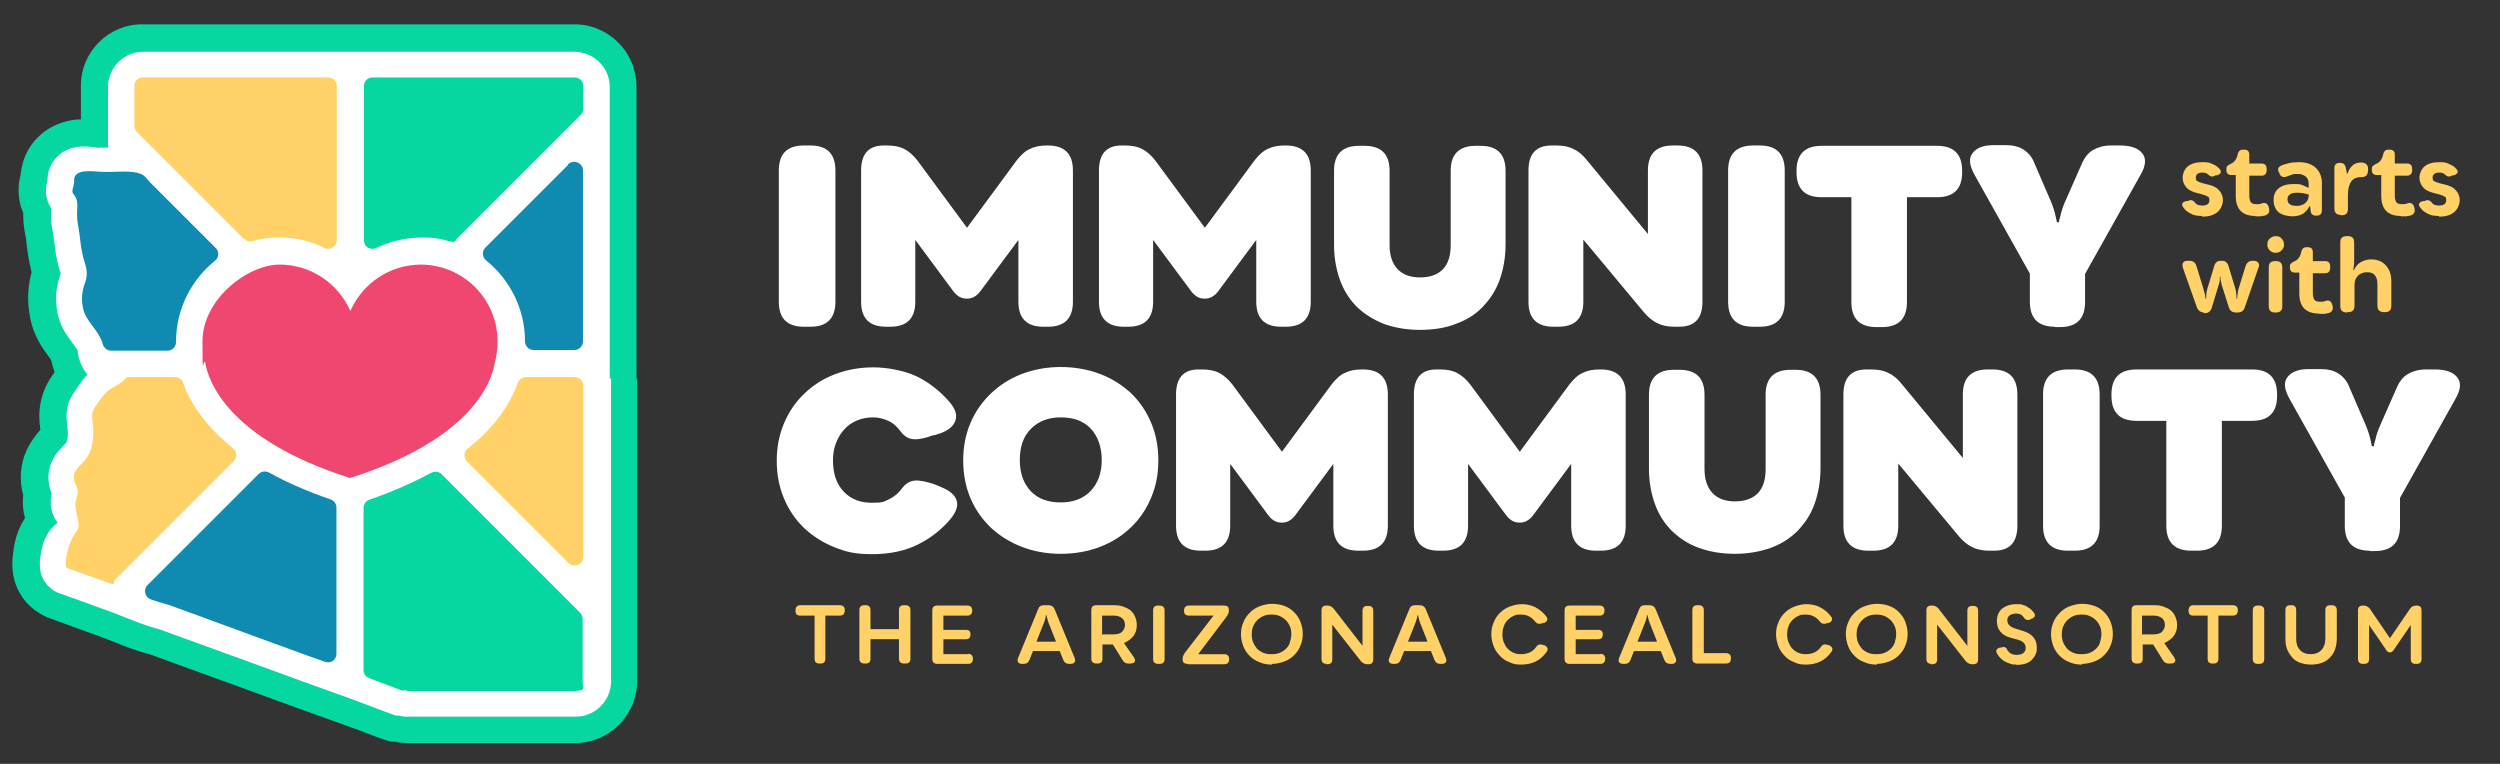
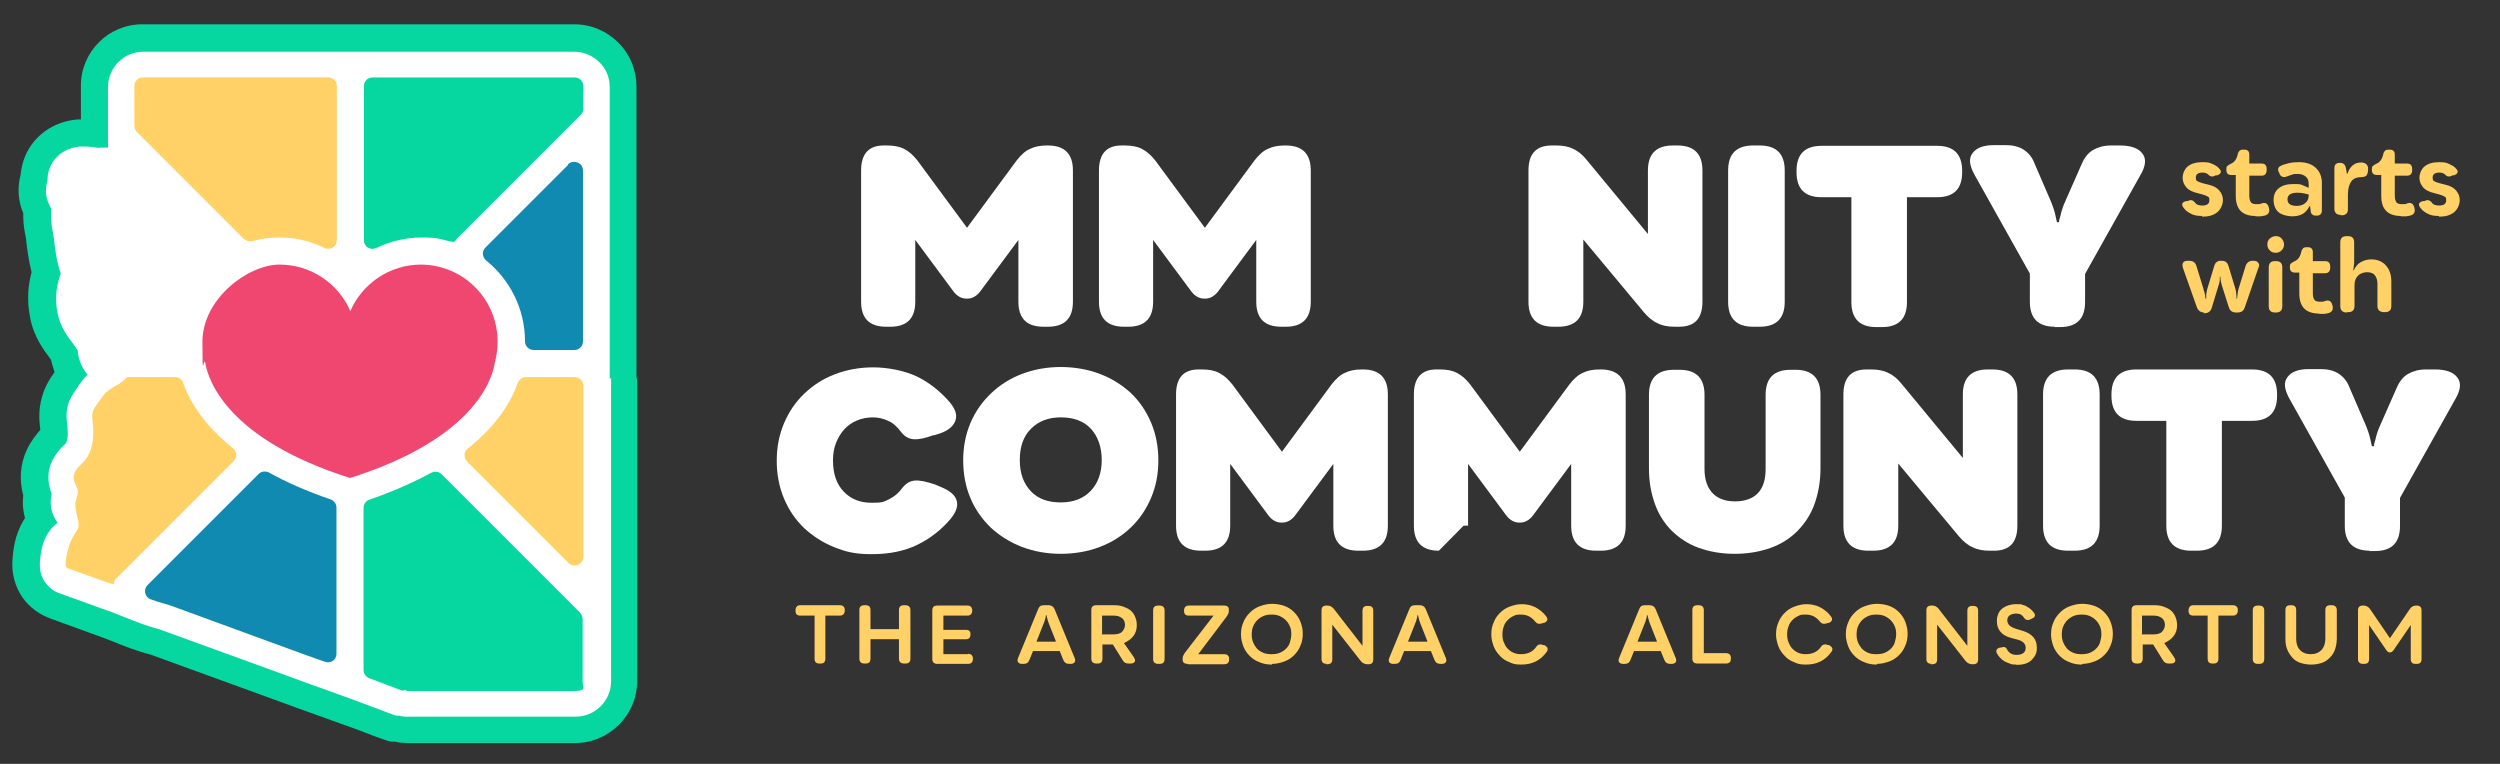
<svg xmlns="http://www.w3.org/2000/svg" id="Layer_1" version="1.1" viewBox="0 0 720 220">
  <rect x="0" y="0" width="720" height="220" fill="#333333" stroke="none" />
  <defs>
    <style> .st0 { fill: #ffd166; } .st1 { fill: #118ab2; } .st2 { fill: #06d6a0; } .st3 { fill: #fff; } .st4 { fill: #ef476f; } </style>
  </defs>
  <g>
-     <path class="st3" d="M231.5,94.1c-4.8,0-7.2-2.4-7.2-7.2v-37.8c0-4.8,2.4-7.2,7.2-7.2h1.9c4.8,0,7.2,2.4,7.2,7.2v37.8c0,4.8-2.4,7.2-7.2,7.2h-1.9Z" />
    <path class="st3" d="M255.2,94.1c-4.8,0-7.2-2.4-7.2-7.2v-37.8c0-4.8,2.2-7.2,6.5-7.2h1c1.9,0,3.6.3,4.9,1,1.4.7,2.6,1.8,3.8,3.3l14.3,19.4,14.3-19.4c1.2-1.5,2.4-2.7,3.8-3.3,1.4-.7,3-1,4.9-1h.3c4.8,0,7.2,2.4,7.2,7.2v37.8c0,4.8-2.4,7.2-7.2,7.2h-1.3c-4.8,0-7.2-2.4-7.2-7.2v-17.8l-10.9,14.7c-1.1,1.5-2.4,2.2-3.8,2.2h-.3c-1.4,0-2.7-.7-3.8-2.2l-10.9-14.7v17.8c0,4.8-2.4,7.2-7.2,7.2h-1.3Z" />
    <path class="st3" d="M323.7,94.1c-4.8,0-7.2-2.4-7.2-7.2v-37.8c0-4.8,2.2-7.2,6.5-7.2h1c1.9,0,3.6.3,4.9,1,1.4.7,2.6,1.8,3.8,3.3l14.3,19.4,14.3-19.4c1.2-1.5,2.4-2.7,3.8-3.3,1.4-.7,3-1,4.9-1h.3c4.8,0,7.2,2.4,7.2,7.2v37.8c0,4.8-2.4,7.2-7.2,7.2h-1.3c-4.8,0-7.2-2.4-7.2-7.2v-17.8l-10.9,14.7c-1.1,1.5-2.4,2.2-3.8,2.2h-.3c-1.4,0-2.7-.7-3.8-2.2l-10.9-14.7v17.8c0,4.8-2.4,7.2-7.2,7.2h-1.3Z" />
-     <path class="st3" d="M408.9,95c-3.8,0-7.2-.6-10.3-1.7-3-1.2-5.6-2.8-7.8-4.9-2.1-2.1-3.8-4.7-4.9-7.8s-1.7-6.4-1.7-10.2v-21.2c0-4.8,2.4-7.2,7.2-7.2h1.6c4.8,0,7.2,2.4,7.2,7.2v21.4c0,3,.8,5.3,2.3,6.9,1.5,1.6,3.7,2.4,6.5,2.4s5.1-.8,6.6-2.4c1.5-1.6,2.2-3.9,2.2-6.9v-21.4c0-4.8,2.4-7.2,7.2-7.2h1.4c4.8,0,7.2,2.4,7.2,7.2v21.2c0,3.7-.6,7.1-1.7,10.2s-2.8,5.6-4.9,7.8-4.7,3.8-7.8,4.9c-3,1.2-6.5,1.7-10.3,1.7Z" />
    <path class="st3" d="M447.4,94.1c-4.8,0-7.2-2.4-7.2-7.2v-37.8c0-4.8,2.2-7.2,6.7-7.2h1.3c1.9,0,3.6.3,4.9,1,1.4.6,2.7,1.7,3.9,3.2l17.6,21.3v-18.3c0-4.8,2.4-7.2,7.2-7.2h1.3c4.8,0,7.2,2.4,7.2,7.2v37.8c0,4.8-2.2,7.2-6.7,7.2h-1.3c-1.9,0-3.6-.3-4.9-1-1.4-.6-2.7-1.7-3.9-3.1l-17.5-21v17.9c0,4.8-2.4,7.2-7.2,7.2h-1.3Z" />
    <path class="st3" d="M504.9,94.1c-4.8,0-7.2-2.4-7.2-7.2v-37.8c0-4.8,2.4-7.2,7.2-7.2h1.9c4.8,0,7.2,2.4,7.2,7.2v37.8c0,4.8-2.4,7.2-7.2,7.2h-1.9Z" />
    <path class="st3" d="M557.9,42c4.8,0,7.2,2.4,7.2,7.2v.4c0,4.8-2.4,7.2-7.2,7.2h-8.7v30.2c0,4.8-2.4,7.2-7.2,7.2h-1.6c-4.8,0-7.2-2.4-7.2-7.2v-30.2h-8.6c-4.8,0-7.2-2.4-7.2-7.2v-.4c0-4.8,2.4-7.2,7.2-7.2h33.3Z" />
    <path class="st3" d="M591.8,94.1c-4.8,0-7.2-2.4-7.2-7.2v-8.1l-15.9-28.4c-1.5-2.7-1.8-4.8-.6-6.3,1.1-1.5,3.1-2.3,6.1-2.3h3.5c2,0,3.7.4,5.1,1.3,1.4.9,2.5,2.2,3.2,4.1l4.7,10.9c.3.8.6,1.5.8,2.2.2.7.4,1.3.5,1.9.1.6.3,1.2.4,1.8h.6c0-.6.2-1.2.4-1.8.1-.6.3-1.3.5-1.9.2-.7.5-1.4.8-2.1l4.8-10.9c.8-1.9,1.9-3.3,3.3-4.1,1.4-.8,3.1-1.3,5.1-1.3h2.7c3.1,0,5.3.8,6.4,2.3,1.2,1.5,1,3.6-.6,6.3l-15.9,28.4v8.1c0,4.8-2.4,7.2-7.2,7.2h-1.6Z" />
  </g>
  <g>
    <path class="st0" d="M634.2,62.2c-1.4,0-2.5-.2-3.3-.7-.8-.4-1.5-.9-1.9-1.5-.9-1-.7-1.8.7-2.1h.4c.5-.3.9-.3,1.2-.2s.6.3.9.7c.2.3.5.5.8.6s.7.2,1.2.2c1.4,0,2.1-.5,2.1-1.5s-.2-.9-.5-1.1c-.3-.2-.8-.4-1.5-.6l-1.5-.4c-1.3-.3-2.4-.8-3.1-1.6-.7-.8-1.1-1.7-1.1-2.8s.5-2.5,1.5-3.3c1-.8,2.4-1.2,4.2-1.2s2.1.2,2.8.5c.8.3,1.4.7,1.8,1.1.5.5.8.9.7,1.3s-.5.7-1.1.9h-.4c-.5.3-.9.4-1.2.3-.3,0-.6-.2-.9-.5-.4-.4-.9-.6-1.7-.6-1.2,0-1.9.5-1.9,1.4s.2.9.5,1.1.9.4,1.6.6l1.6.4c1.3.3,2.3.8,3,1.6s1.1,1.7,1.1,2.8-.5,2.6-1.6,3.5-2.5,1.3-4.4,1.3Z" />
    <path class="st0" d="M649.6,62.2c-3.8,0-5.7-1.9-5.7-5.8v-6h-1.3c-.9,0-1.4-.5-1.4-1.4v-.3c0-.4,0-.7.3-.9.2-.2.5-.4.9-.6,1.1-.4,1.8-1.4,2.1-2.9.1-.4.3-.7.5-.9s.5-.3,1-.3h.4c.9,0,1.4.5,1.4,1.4v2.6h3.5c1,0,1.5.5,1.5,1.6v.3c0,1-.5,1.6-1.5,1.6h-3.5v5.8c0,.9.2,1.5.5,1.9.3.4.9.5,1.7.5s.9,0,1.3-.2c1.1-.4,1.8,0,2.1,1.1h0c.4,1.3,0,2.1-1.2,2.4-.3,0-.7.2-1.2.2-.4,0-.9,0-1.5,0Z" />
    <path class="st0" d="M662,46.7c2.1,0,3.7.5,4.9,1.6,1.2,1.1,1.8,2.6,1.8,4.4v7.9c0,1-.5,1.5-1.5,1.5h-.1c-.4,0-.8,0-1.1-.3-.3-.2-.5-.5-.5-.9l-.2-1.5h-.2c-.4.9-1.1,1.7-1.9,2.2-.9.5-1.9.7-3.1.7s-3-.4-3.9-1.2c-.9-.8-1.4-2-1.4-3.5s.5-2.6,1.5-3.4c1-.8,2.4-1.2,4.3-1.2s2,.1,2.7.4c.7.3,1.2.5,1.6.7v-1c0-1-.2-1.7-.8-2.2-.6-.5-1.3-.8-2.3-.8s-1.2,0-1.7.2-1,.3-1.4.5c-1,.4-1.7.2-2.2-.7v-.2c-.7-1-.5-1.8.5-2.2.6-.3,1.4-.5,2.2-.7s1.8-.3,2.9-.3ZM661.5,59.3c1,0,1.8-.3,2.4-.8s1-1.2,1-2.1v-.4c-.3,0-.7-.2-1.3-.3s-1.2-.2-1.9-.2c-1.9,0-2.9.6-2.9,1.9s.9,1.9,2.7,1.9Z" />
    <path class="st0" d="M674.2,61.9c-1.2,0-1.9-.6-1.9-1.8v-11.6c0-1.1.5-1.6,1.6-1.6h0c1,0,1.5.5,1.7,1.4l.3,1.7h.2c.3-1,.8-1.8,1.5-2.4.7-.6,1.5-.8,2.5-.8s2,.6,1.9,1.9v.4c0,.7-.3,1.2-.5,1.5-.3.2-.7.4-1.3.4-1.4,0-2.4.4-3,1.2-.6.8-1,2.1-1,3.8v4.2c0,1.2-.6,1.8-1.8,1.8h-.3Z" />
    <path class="st0" d="M691.5,62.2c-3.8,0-5.7-1.9-5.7-5.8v-6h-1.3c-.9,0-1.4-.5-1.4-1.4v-.3c0-.4,0-.7.3-.9.2-.2.5-.4.9-.6,1.1-.4,1.8-1.4,2.1-2.9.1-.4.3-.7.5-.9s.5-.3,1-.3h.4c.9,0,1.4.5,1.4,1.4v2.6h3.5c1,0,1.5.5,1.5,1.6v.3c0,1-.5,1.6-1.5,1.6h-3.5v5.8c0,.9.2,1.5.5,1.9.3.4.9.5,1.7.5s.9,0,1.3-.2c1.1-.4,1.8,0,2.1,1.1h0c.4,1.3,0,2.1-1.2,2.4-.3,0-.7.2-1.2.2-.4,0-.9,0-1.5,0Z" />
    <path class="st0" d="M702.4,62.2c-1.4,0-2.5-.2-3.3-.7-.8-.4-1.5-.9-1.9-1.5-.9-1-.7-1.8.7-2.1h.4c.5-.3.9-.3,1.2-.2s.6.3.9.7c.2.3.5.5.8.6s.7.2,1.2.2c1.4,0,2.1-.5,2.1-1.5s-.2-.9-.5-1.1c-.3-.2-.8-.4-1.5-.6l-1.5-.4c-1.3-.3-2.4-.8-3.1-1.6-.7-.8-1.1-1.7-1.1-2.8s.5-2.5,1.5-3.3c1-.8,2.4-1.2,4.2-1.2s2.1.2,2.8.5,1.4.7,1.8,1.1c.5.5.8.9.7,1.3s-.5.7-1.1.9h-.4c-.5.3-.9.4-1.2.3-.3,0-.6-.2-.9-.5-.4-.4-.9-.6-1.7-.6-1.2,0-1.9.5-1.9,1.4s.2.9.5,1.1.9.4,1.6.6l1.6.4c1.3.3,2.3.8,3,1.6s1.1,1.7,1.1,2.8-.5,2.6-1.6,3.5-2.5,1.3-4.4,1.3Z" />
    <path class="st0" d="M634.8,90c-1,0-1.7-.5-2.1-1.5l-4-11.3c-.2-.6-.2-1.1,0-1.5.2-.4.7-.6,1.3-.6h.5c1.1,0,1.8.5,2.1,1.6l2,6.5c0,.3.2.7.3,1,0,.3.1.6.2.9,0,.3,0,.6.1.9h.2c0-.3,0-.6,0-.9,0-.3,0-.6.1-.9,0-.3.1-.6.2-1l2-6.6c.3-1,.9-1.5,1.9-1.5h.3c1,0,1.6.5,1.9,1.5l2,6.6c0,.3.2.6.2,1,0,.3,0,.6.1.9,0,.3,0,.6,0,.9h.2c0-.3,0-.6.1-.9,0-.3,0-.6.1-.9,0-.3.1-.6.2-1l2-6.5c.3-1,1-1.6,2-1.6h.3c.7,0,1.1.2,1.4.6.3.4.3.9,0,1.5l-3.9,11.3c-.3,1-1,1.5-2.1,1.5h-.4c-1.1,0-1.8-.5-2.1-1.5l-2.1-6.6c0-.3-.1-.6-.2-.8,0-.3,0-.5-.1-.7,0-.3,0-.5,0-.7h-.2c0,.2,0,.5,0,.7,0,.2,0,.5-.1.8,0,.3-.1.5-.2.8l-2,6.6c-.3,1-1,1.6-2,1.6h-.4Z" />
    <path class="st0" d="M655.4,72.8c-.7,0-1.3-.2-1.7-.7-.5-.4-.7-1-.7-1.7s.2-1.3.7-1.7c.5-.4,1-.7,1.7-.7s1.3.2,1.7.7c.4.4.7,1,.7,1.7s-.2,1.2-.7,1.7-1,.7-1.7.7ZM655.2,90c-1.2,0-1.8-.6-1.8-1.8v-11.2c0-1.2.6-1.8,1.8-1.8h.3c1.2,0,1.8.6,1.8,1.8v11.2c0,1.2-.6,1.8-1.8,1.8h-.3Z" />
    <path class="st0" d="M667.9,90.3c-3.8,0-5.7-1.9-5.7-5.8v-6h-1.3c-.9,0-1.4-.5-1.4-1.4v-.3c0-.4,0-.7.3-.9.2-.2.5-.4.9-.6,1.1-.4,1.8-1.4,2.1-2.9.1-.4.3-.7.5-.9s.5-.3,1-.3h.4c.9,0,1.4.5,1.4,1.4v2.6h3.5c1,0,1.5.5,1.5,1.6v.3c0,1-.5,1.6-1.5,1.6h-3.5v5.8c0,.9.2,1.5.5,1.9.3.4.9.5,1.7.5s.9,0,1.3-.2c1.1-.4,1.8,0,2.1,1.1h0c.4,1.3,0,2.1-1.2,2.4-.3,0-.7.2-1.2.2-.4,0-.9,0-1.5,0Z" />
    <path class="st0" d="M675.9,90c-1.2,0-1.9-.6-1.9-1.8v-18.4c0-1.2.6-1.8,1.9-1.8h.3c1.2,0,1.8.6,1.8,1.8v3.6c0,.7,0,1.3,0,1.8s0,1-.1,1.4c0,.5-.1.9-.2,1.2h.2c.5-1,1.1-1.8,2-2.3.9-.5,1.9-.8,3-.8,1.8,0,3.2.6,4.2,1.7,1,1.1,1.6,2.6,1.6,4.5v7.2c0,1.2-.6,1.8-1.8,1.8h-.3c-1.2,0-1.9-.6-1.9-1.8v-6.4c0-1.1-.3-1.9-.8-2.5-.5-.6-1.3-.8-2.2-.8s-1.9.3-2.6,1c-.7.7-1,1.6-1,2.7v6c0,1.2-.6,1.8-1.8,1.8h-.3Z" />
  </g>
  <g>
    <path class="st3" d="M268.9,125.3c-2.4.9-4.3,1.3-5.7,1.2-1.5-.1-2.7-.8-3.7-2.1-1.1-1.5-2.3-2.6-3.7-3.2-1.3-.6-2.8-1-4.4-1s-3.2.3-4.6.9c-1.4.6-2.6,1.4-3.6,2.5-1,1.1-1.8,2.4-2.4,3.9-.6,1.5-.9,3.2-.9,5.1,0,3.8,1,6.8,3.1,9,2.1,2.2,4.8,3.2,8.1,3.2s3.4-.3,4.9-1c1.5-.7,2.8-1.8,3.9-3.3,1-1.3,2.2-2,3.6-2.1,1.4-.1,3.3.3,5.7,1.1l1.9.8c2.4,1,3.9,2.2,4.4,3.8.5,1.6-.1,3.3-1.7,5.3-2.7,3.2-5.9,5.7-9.6,7.5-3.7,1.8-8.1,2.7-13.1,2.7s-7.5-.7-10.8-2-6.2-3.2-8.7-5.5c-2.5-2.4-4.4-5.2-5.8-8.5-1.4-3.3-2.1-7-2.1-10.9s.7-7.5,2.1-10.8,3.3-6.1,5.8-8.5c2.5-2.4,5.4-4.3,8.8-5.6,3.4-1.3,7.1-2,11.1-2s8.9.9,12.5,2.6c3.5,1.7,6.7,4.2,9.4,7.3,1.7,2,2.3,3.7,1.8,5.3-.5,1.6-1.9,2.9-4.4,3.8l-1.9.6Z" />
    <path class="st3" d="M305.5,159.5c-4,0-7.8-.7-11.2-2-3.4-1.3-6.4-3.2-8.9-5.5-2.5-2.4-4.5-5.2-5.9-8.5-1.4-3.3-2.1-7-2.1-10.9s.7-7.5,2.1-10.8c1.4-3.3,3.4-6.1,5.9-8.5,2.5-2.4,5.5-4.3,8.9-5.6,3.4-1.3,7.2-2,11.2-2s7.9.7,11.3,2c3.4,1.3,6.4,3.2,8.9,5.5,2.5,2.4,4.4,5.2,5.8,8.5,1.4,3.3,2.1,6.9,2.1,10.9s-.7,7.5-2.1,10.8-3.3,6.1-5.8,8.5c-2.5,2.4-5.5,4.3-8.9,5.6-3.4,1.3-7.2,2-11.3,2ZM305.5,144.7c3.6,0,6.5-1.1,8.6-3.3,2.1-2.2,3.2-5.2,3.2-8.9s-1.1-6.9-3.2-9.1c-2.1-2.2-5-3.2-8.6-3.2s-6.4,1.1-8.6,3.3c-2.2,2.2-3.2,5.2-3.2,9s1.1,6.8,3.2,9c2.1,2.2,5,3.2,8.6,3.2Z" />
    <path class="st3" d="M345.9,158.6c-4.8,0-7.2-2.4-7.2-7.2v-37.8c0-4.8,2.2-7.2,6.5-7.2h1c1.9,0,3.6.3,4.9,1,1.4.7,2.6,1.8,3.8,3.3l14.3,19.4,14.3-19.4c1.2-1.5,2.4-2.7,3.8-3.3,1.4-.7,3-1,4.9-1h.3c4.8,0,7.2,2.4,7.2,7.2v37.8c0,4.8-2.4,7.2-7.2,7.2h-1.3c-4.8,0-7.2-2.4-7.2-7.2v-17.8l-10.9,14.7c-1.1,1.5-2.4,2.2-3.8,2.2h-.3c-1.4,0-2.7-.7-3.8-2.2l-10.9-14.7v17.8c0,4.8-2.4,7.2-7.2,7.2h-1.3Z" />
-     <path class="st3" d="M414.4,158.6c-4.8,0-7.2-2.4-7.2-7.2v-37.8c0-4.8,2.2-7.2,6.5-7.2h1c1.9,0,3.6.3,4.9,1,1.4.7,2.6,1.8,3.8,3.3l14.3,19.4,14.3-19.4c1.2-1.5,2.4-2.7,3.8-3.3,1.4-.7,3-1,4.9-1h.3c4.8,0,7.2,2.4,7.2,7.2v37.8c0,4.8-2.4,7.2-7.2,7.2h-1.3c-4.8,0-7.2-2.4-7.2-7.2v-17.8l-10.9,14.7c-1.1,1.5-2.4,2.2-3.8,2.2h-.3c-1.4,0-2.7-.7-3.8-2.2l-10.9-14.7v17.8c0,4.8-2.4,7.2-7.2,7.2h-1.3Z" />
+     <path class="st3" d="M414.4,158.6c-4.8,0-7.2-2.4-7.2-7.2v-37.8c0-4.8,2.2-7.2,6.5-7.2h1c1.9,0,3.6.3,4.9,1,1.4.7,2.6,1.8,3.8,3.3l14.3,19.4,14.3-19.4c1.2-1.5,2.4-2.7,3.8-3.3,1.4-.7,3-1,4.9-1h.3c4.8,0,7.2,2.4,7.2,7.2v37.8c0,4.8-2.4,7.2-7.2,7.2h-1.3c-4.8,0-7.2-2.4-7.2-7.2v-17.8l-10.9,14.7c-1.1,1.5-2.4,2.2-3.8,2.2h-.3c-1.4,0-2.7-.7-3.8-2.2l-10.9-14.7v17.8h-1.3Z" />
    <path class="st3" d="M499.6,159.5c-3.8,0-7.2-.6-10.3-1.7s-5.6-2.8-7.8-4.9c-2.1-2.1-3.8-4.7-4.9-7.8s-1.7-6.4-1.7-10.2v-21.2c0-4.8,2.4-7.2,7.2-7.2h1.6c4.8,0,7.2,2.4,7.2,7.2v21.4c0,3,.8,5.3,2.3,6.9,1.5,1.6,3.7,2.4,6.5,2.4s5.1-.8,6.6-2.4c1.5-1.6,2.2-3.9,2.2-6.9v-21.4c0-4.8,2.4-7.2,7.2-7.2h1.4c4.8,0,7.2,2.4,7.2,7.2v21.2c0,3.7-.6,7.1-1.7,10.2s-2.8,5.6-4.9,7.8c-2.1,2.1-4.7,3.8-7.8,4.9s-6.5,1.7-10.3,1.7Z" />
    <path class="st3" d="M538.1,158.6c-4.8,0-7.2-2.4-7.2-7.2v-37.8c0-4.8,2.2-7.2,6.7-7.2h1.3c1.9,0,3.6.3,4.9,1,1.4.6,2.7,1.7,3.9,3.2l17.6,21.3v-18.3c0-4.8,2.4-7.2,7.2-7.2h1.3c4.8,0,7.2,2.4,7.2,7.2v37.8c0,4.8-2.2,7.2-6.7,7.2h-1.3c-1.9,0-3.6-.3-4.9-1-1.4-.6-2.7-1.7-3.9-3.1l-17.5-21v17.9c0,4.8-2.4,7.2-7.2,7.2h-1.3Z" />
    <path class="st3" d="M595.6,158.6c-4.8,0-7.2-2.4-7.2-7.2v-37.8c0-4.8,2.4-7.2,7.2-7.2h1.9c4.8,0,7.2,2.4,7.2,7.2v37.8c0,4.8-2.4,7.2-7.2,7.2h-1.9Z" />
    <path class="st3" d="M648.6,106.4c4.8,0,7.2,2.4,7.2,7.2v.4c0,4.8-2.4,7.2-7.2,7.2h-8.7v30.2c0,4.8-2.4,7.2-7.2,7.2h-1.6c-4.8,0-7.2-2.4-7.2-7.2v-30.2h-8.6c-4.8,0-7.2-2.4-7.2-7.2v-.4c0-4.8,2.4-7.2,7.2-7.2h33.3Z" />
    <path class="st3" d="M682.5,158.6c-4.8,0-7.2-2.4-7.2-7.2v-8.1l-15.9-28.4c-1.5-2.7-1.8-4.8-.6-6.3,1.1-1.5,3.1-2.3,6.1-2.3h3.5c2,0,3.7.4,5.1,1.3,1.4.9,2.5,2.2,3.2,4.1l4.7,10.9c.3.8.6,1.5.8,2.2.2.7.4,1.3.5,1.9.1.6.3,1.2.4,1.8h.6c0-.6.2-1.2.4-1.8.1-.6.3-1.3.5-1.9.2-.7.5-1.4.8-2.1l4.8-10.9c.8-1.9,1.9-3.3,3.3-4.1,1.4-.8,3.1-1.3,5.1-1.3h2.7c3.1,0,5.3.8,6.4,2.3,1.2,1.5,1,3.6-.6,6.3l-15.9,28.4v8.1c0,4.8-2.4,7.2-7.2,7.2h-1.6Z" />
  </g>
  <g>
    <path class="st0" d="M241.8,174.3c1,0,1.5.5,1.5,1.4h0c0,1.1-.5,1.6-1.5,1.6h-4.1v12.4c0,1-.5,1.4-1.4,1.4h-.3c-1,0-1.4-.5-1.4-1.4v-12.4h-4.1c-1,0-1.4-.5-1.4-1.4h0c0-1.1.5-1.6,1.4-1.6h11.4Z" />
    <path class="st0" d="M260.7,174.3c1,0,1.5.5,1.5,1.4v14c0,1-.5,1.4-1.5,1.4h-.3c-1,0-1.5-.5-1.5-1.4v-5.6h-8.2v5.6c0,1-.5,1.4-1.4,1.4h-.3c-1,0-1.5-.5-1.5-1.4v-14c0-1,.5-1.4,1.5-1.4h.3c1,0,1.4.5,1.4,1.4v5.5h8.2v-5.5c0-1,.5-1.4,1.5-1.4h.3Z" />
    <path class="st0" d="M278.8,188.3c.9,0,1.4.5,1.4,1.4h0c0,1-.5,1.5-1.4,1.5h-8.8c-1,0-1.5-.5-1.5-1.4v-14c0-1,.5-1.4,1.5-1.4h8.6c.9,0,1.4.5,1.4,1.4h0c0,1-.5,1.5-1.4,1.5h-6.9v4.1h6.5c.9,0,1.3.4,1.3,1.3h0c0,1-.5,1.4-1.3,1.4h-6.5v4.3h7Z" />
    <path class="st0" d="M309.5,189.5c.2.5.2.9,0,1.2-.2.3-.6.5-1.1.5h-.5c-.8,0-1.4-.4-1.7-1.2l-1-2.5h-7.7l-1,2.5c-.3.8-.8,1.2-1.7,1.2h-.5c-.5,0-.9-.2-1.1-.5-.2-.3-.2-.7,0-1.2l5.8-14.1c.3-.8.8-1.1,1.7-1.1h1.3c.8,0,1.4.4,1.7,1.1l5.8,14.1ZM304.1,184.7l-2.1-5.3c-.1-.3-.2-.6-.3-.9,0-.3-.1-.5-.2-.7,0-.2,0-.4-.1-.6h-.2c0,.2,0,.4-.1.7,0,.2-.1.4-.2.7,0,.3-.2.6-.3.9l-2.1,5.3h5.5Z" />
    <path class="st0" d="M326.6,189.4c.3.5.4.9.2,1.2-.2.3-.6.5-1.2.5h-.6c-.8,0-1.3-.3-1.7-1l-2.8-4.5h-3v4.1c0,1-.5,1.4-1.4,1.4h-.3c-1,0-1.5-.5-1.5-1.4v-14c0-1,.5-1.4,1.5-1.4h5c1,0,1.9.1,2.7.4.8.3,1.5.6,2.1,1.1.6.5,1,1.1,1.3,1.8.3.7.5,1.5.5,2.4,0,1.3-.3,2.3-1,3.2s-1.6,1.5-2.7,2l3,4.3ZM317.5,182.7h3.2c1,0,1.9-.2,2.4-.7s.9-1.2.9-2-.3-1.6-.9-2c-.6-.5-1.4-.7-2.4-.7h-3.3v5.5Z" />
    <path class="st0" d="M333.6,191.2c-1,0-1.5-.5-1.5-1.4v-14c0-1,.5-1.4,1.5-1.4h.3c1,0,1.5.5,1.5,1.4v14c0,1-.5,1.4-1.5,1.4h-.3Z" />
    <path class="st0" d="M342.1,191.2c-1,0-1.5-.4-1.5-1.2v-.2c0-.4,0-.7.2-1,.1-.3.3-.6.6-1l8.1-10.5h-7.1c-1,0-1.4-.5-1.4-1.4h0c0-1,.5-1.5,1.4-1.5h10.1c1,0,1.4.4,1.4,1.2v.2c0,.4,0,.7-.2,1-.1.3-.3.6-.6,1l-8,10.6h7.4c1,0,1.5.5,1.5,1.4h0c0,1.1-.5,1.5-1.5,1.5h-10.4Z" />
    <path class="st0" d="M366.3,191.4c-1.3,0-2.5-.2-3.6-.7-1.1-.4-2-1-2.8-1.8-.8-.8-1.4-1.7-1.8-2.7-.4-1.1-.7-2.2-.7-3.5s.2-2.4.7-3.5c.4-1.1,1.1-2,1.9-2.8.8-.8,1.7-1.4,2.8-1.8,1.1-.4,2.3-.7,3.5-.7s2.5.2,3.6.6c1.1.4,2,1,2.8,1.8.8.8,1.4,1.7,1.8,2.7s.7,2.2.7,3.5-.2,2.4-.7,3.5c-.4,1.1-1.1,2-1.8,2.7-.8.8-1.7,1.4-2.8,1.8s-2.3.7-3.5.7ZM366.3,188.4c.8,0,1.6-.1,2.3-.4.7-.3,1.3-.7,1.8-1.2.5-.5.9-1.1,1.1-1.8s.4-1.5.4-2.3c0-.9-.1-1.6-.4-2.3-.3-.7-.7-1.3-1.2-1.8-.5-.5-1.1-.9-1.8-1.2-.7-.3-1.4-.4-2.3-.4s-1.6.1-2.3.4c-.7.3-1.3.7-1.8,1.2s-.9,1.1-1.2,1.8c-.3.7-.4,1.5-.4,2.3s.1,1.6.4,2.3c.3.7.7,1.3,1.1,1.8.5.5,1.1.9,1.8,1.2.7.3,1.4.4,2.3.4Z" />
    <path class="st0" d="M382.1,191.2c-1,0-1.5-.5-1.5-1.4v-14c0-1,.5-1.4,1.4-1.4h.3c.7,0,1.3.3,1.8.9l8.3,10.7v-10.1c0-1,.5-1.4,1.4-1.4h.3c1,0,1.4.5,1.4,1.4v14c0,1-.5,1.4-1.4,1.4h-.3c-.7,0-1.3-.3-1.8-.8l-8.3-10.6v10c0,1-.5,1.4-1.5,1.4h-.3Z" />
    <path class="st0" d="M416.4,189.5c.2.5.2.9,0,1.2-.2.3-.6.5-1.1.5h-.5c-.8,0-1.4-.4-1.7-1.2l-1-2.5h-7.7l-1,2.5c-.3.8-.8,1.2-1.7,1.2h-.5c-.5,0-.9-.2-1.1-.5-.2-.3-.2-.7,0-1.2l5.8-14.1c.3-.8.8-1.1,1.7-1.1h1.3c.8,0,1.4.4,1.7,1.1l5.8,14.1ZM411.1,184.7l-2.1-5.3c-.1-.3-.2-.6-.3-.9,0-.3-.1-.5-.2-.7,0-.2,0-.4-.1-.6h-.2c0,.2,0,.4-.1.7,0,.2-.1.4-.2.7,0,.3-.2.6-.3.9l-2.1,5.3h5.5Z" />
    <path class="st0" d="M444.2,179.5c-.9.3-1.5.2-2-.4-1.1-1.4-2.4-2.1-4.1-2.1s-1.5.1-2.2.4-1.2.7-1.7,1.2c-.5.5-.9,1.1-1.1,1.8-.3.7-.4,1.5-.4,2.3s.1,1.6.4,2.3c.3.7.6,1.3,1.1,1.8.5.5,1,.9,1.7,1.2.7.3,1.4.4,2.2.4,1.9,0,3.4-.7,4.4-2.2.4-.6,1.1-.8,2-.4h.3c.5.3.8.6.9.9.1.3,0,.7-.3,1.1-.9,1.2-1.9,2.1-3.1,2.7s-2.6.9-4.2.9-2.4-.2-3.4-.7c-1.1-.4-2-1-2.7-1.8-.8-.8-1.4-1.7-1.8-2.7-.4-1.1-.7-2.2-.7-3.5s.2-2.4.7-3.5c.4-1.1,1.1-2,1.8-2.7.8-.8,1.7-1.4,2.8-1.8,1.1-.4,2.2-.7,3.5-.7s2.8.3,3.9.9c1.1.6,2.2,1.4,3.1,2.6.3.4.4.8.3,1.1s-.4.6-.9.8h-.3Z" />
-     <path class="st0" d="M460.9,188.3c.9,0,1.4.5,1.4,1.4h0c0,1-.5,1.5-1.4,1.5h-8.8c-1,0-1.5-.5-1.5-1.4v-14c0-1,.5-1.4,1.5-1.4h8.6c.9,0,1.4.5,1.4,1.4h0c0,1-.5,1.5-1.4,1.5h-6.9v4.1h6.5c.9,0,1.3.4,1.3,1.3h0c0,1-.5,1.4-1.3,1.4h-6.5v4.3h7Z" />
    <path class="st0" d="M482.6,189.5c.2.5.2.9,0,1.2-.2.3-.6.5-1.1.5h-.5c-.8,0-1.4-.4-1.7-1.2l-1-2.5h-7.7l-1,2.5c-.3.8-.8,1.2-1.7,1.2h-.5c-.5,0-.9-.2-1.1-.5-.2-.3-.2-.7,0-1.2l5.8-14.1c.3-.8.8-1.1,1.7-1.1h1.3c.8,0,1.4.4,1.7,1.1l5.8,14.1ZM477.2,184.7l-2.1-5.3c-.1-.3-.2-.6-.3-.9,0-.3-.1-.5-.2-.7,0-.2,0-.4-.1-.6h-.2c0,.2,0,.4-.1.7,0,.2-.1.4-.2.7,0,.3-.2.6-.3.9l-2.1,5.3h5.5Z" />
    <path class="st0" d="M497,188.1c1,0,1.5.5,1.5,1.4v.2c0,1-.5,1.4-1.5,1.4h-8.1c-1,0-1.5-.5-1.5-1.4v-14c0-1,.5-1.4,1.5-1.4h.3c1,0,1.5.5,1.5,1.4v12.4h6.3Z" />
    <path class="st0" d="M526.2,179.5c-.9.3-1.5.2-2-.4-1.1-1.4-2.4-2.1-4.1-2.1s-1.5.1-2.2.4-1.2.7-1.7,1.2c-.5.5-.9,1.1-1.1,1.8-.3.7-.4,1.5-.4,2.3s.1,1.6.4,2.3c.3.7.6,1.3,1.1,1.8s1,.9,1.7,1.2c.7.3,1.4.4,2.2.4,1.9,0,3.4-.7,4.4-2.2.4-.6,1.1-.8,2-.4h.3c.5.3.8.6.9.9.1.3,0,.7-.3,1.1-.9,1.2-1.9,2.1-3.1,2.7s-2.6.9-4.2.9-2.4-.2-3.4-.7c-1.1-.4-2-1-2.7-1.8-.8-.8-1.4-1.7-1.8-2.7-.4-1.1-.7-2.2-.7-3.5s.2-2.4.7-3.5c.4-1.1,1.1-2,1.8-2.7.8-.8,1.7-1.4,2.8-1.8,1.1-.4,2.2-.7,3.5-.7s2.8.3,3.9.9c1.1.6,2.2,1.4,3.1,2.6.3.4.4.8.3,1.1s-.4.6-.9.8h-.3Z" />
    <path class="st0" d="M540.5,191.4c-1.3,0-2.5-.2-3.6-.7-1.1-.4-2-1-2.8-1.8-.8-.8-1.4-1.7-1.8-2.7-.4-1.1-.7-2.2-.7-3.5s.2-2.4.7-3.5c.4-1.1,1.1-2,1.9-2.8.8-.8,1.7-1.4,2.8-1.8,1.1-.4,2.3-.7,3.5-.7s2.5.2,3.6.6c1.1.4,2,1,2.8,1.8.8.8,1.4,1.7,1.8,2.7.4,1.1.7,2.2.7,3.5s-.2,2.4-.7,3.5c-.4,1.1-1.1,2-1.8,2.7-.8.8-1.7,1.4-2.8,1.8s-2.3.7-3.5.7ZM540.5,188.4c.8,0,1.6-.1,2.3-.4.7-.3,1.3-.7,1.8-1.2.5-.5.9-1.1,1.1-1.8s.4-1.5.4-2.3c0-.9-.1-1.6-.4-2.3-.3-.7-.7-1.3-1.2-1.8-.5-.5-1.1-.9-1.8-1.2-.7-.3-1.4-.4-2.3-.4s-1.6.1-2.3.4c-.7.3-1.3.7-1.8,1.2s-.9,1.1-1.2,1.8c-.3.7-.4,1.5-.4,2.3s.1,1.6.4,2.3c.3.7.7,1.3,1.1,1.8.5.5,1.1.9,1.8,1.2.7.3,1.4.4,2.3.4Z" />
    <path class="st0" d="M556.3,191.2c-1,0-1.5-.5-1.5-1.4v-14c0-1,.5-1.4,1.4-1.4h.3c.7,0,1.3.3,1.8.9l8.3,10.7v-10.1c0-1,.5-1.4,1.4-1.4h.3c1,0,1.4.5,1.4,1.4v14c0,1-.5,1.4-1.4,1.4h-.3c-.7,0-1.3-.3-1.8-.8l-8.3-10.6v10c0,1-.5,1.4-1.5,1.4h-.3Z" />
    <path class="st0" d="M580.8,191.4c-.8,0-1.4,0-2-.3-.6-.2-1.1-.4-1.6-.7-.5-.3-.8-.6-1.2-1s-.6-.7-.8-1.1c-.3-.4-.3-.8-.2-1.1s.5-.6,1-.7h.4c.4-.2.7-.2,1-.1.3.1.5.3.6.6.6,1.1,1.5,1.6,2.7,1.6s1.5-.2,2-.5c.5-.4.7-.9.7-1.5s-.2-1.1-.6-1.5c-.4-.4-1-.7-1.8-.9l-1.9-.5c-1.4-.4-2.4-1-3-1.8-.7-.8-1-1.8-1-3.1s.5-2.7,1.5-3.5,2.4-1.3,4.1-1.3,1.3,0,1.8.2c.5.1,1,.3,1.4.6.4.2.8.5,1.1.8.3.3.6.6.8.9.3.4.3.7.2,1-.1.3-.4.5-.9.7l-.4.2c-.4.2-.7.2-1,.1-.3,0-.5-.2-.7-.5-.3-.4-.6-.8-1-1-.4-.2-.9-.3-1.4-.3s-1.4.2-1.8.5c-.4.3-.7.8-.7,1.4s.2,1.1.6,1.5c.4.4,1,.7,1.9,1l2,.6c1.3.4,2.3,1,3,1.8.7.8,1,1.8,1,3s-.1,1.4-.4,2.1c-.3.6-.7,1.1-1.2,1.6-.5.4-1.1.8-1.9,1-.7.2-1.6.3-2.5.3Z" />
    <path class="st0" d="M599.6,191.4c-1.3,0-2.5-.2-3.6-.7-1.1-.4-2-1-2.8-1.8-.8-.8-1.4-1.7-1.8-2.7-.4-1.1-.7-2.2-.7-3.5s.2-2.4.7-3.5c.4-1.1,1.1-2,1.9-2.8.8-.8,1.7-1.4,2.8-1.8,1.1-.4,2.3-.7,3.5-.7s2.5.2,3.6.6c1.1.4,2,1,2.8,1.8.8.8,1.4,1.7,1.8,2.7s.7,2.2.7,3.5-.2,2.4-.7,3.5c-.4,1.1-1.1,2-1.8,2.7-.8.8-1.7,1.4-2.8,1.8s-2.3.7-3.5.7ZM599.6,188.4c.8,0,1.6-.1,2.3-.4.7-.3,1.3-.7,1.8-1.2.5-.5.9-1.1,1.1-1.8s.4-1.5.4-2.3c0-.9-.1-1.6-.4-2.3-.3-.7-.7-1.3-1.2-1.8-.5-.5-1.1-.9-1.8-1.2-.7-.3-1.4-.4-2.3-.4s-1.6.1-2.3.4c-.7.3-1.3.7-1.8,1.2s-.9,1.1-1.2,1.8c-.3.7-.4,1.5-.4,2.3s.1,1.6.4,2.3c.3.7.7,1.3,1.1,1.8.5.5,1.1.9,1.8,1.2.7.3,1.4.4,2.3.4Z" />
    <path class="st0" d="M626.2,189.4c.3.5.4.9.2,1.2-.2.3-.6.5-1.2.5h-.6c-.8,0-1.3-.3-1.7-1l-2.8-4.5h-3v4.1c0,1-.5,1.4-1.4,1.4h-.3c-1,0-1.5-.5-1.5-1.4v-14c0-1,.5-1.4,1.5-1.4h5c1,0,1.9.1,2.7.4.8.3,1.5.6,2.1,1.1.6.5,1,1.1,1.3,1.8.3.7.5,1.5.5,2.4,0,1.3-.3,2.3-1,3.2-.7.9-1.6,1.5-2.7,2l3,4.3ZM617,182.7h3.2c1,0,1.9-.2,2.4-.7s.9-1.2.9-2-.3-1.6-.9-2c-.6-.5-1.4-.7-2.4-.7h-3.3v5.5Z" />
    <path class="st0" d="M643,174.3c1,0,1.5.5,1.5,1.4h0c0,1.1-.5,1.6-1.5,1.6h-4.1v12.4c0,1-.5,1.4-1.4,1.4h-.3c-1,0-1.4-.5-1.4-1.4v-12.4h-4.1c-1,0-1.4-.5-1.4-1.4h0c0-1.1.5-1.6,1.4-1.6h11.4Z" />
    <path class="st0" d="M650.3,191.2c-1,0-1.5-.5-1.5-1.4v-14c0-1,.5-1.4,1.5-1.4h.3c1,0,1.5.5,1.5,1.4v14c0,1-.5,1.4-1.5,1.4h-.3Z" />
    <path class="st0" d="M665.6,191.4c-1.1,0-2.2-.2-3.1-.5-.9-.3-1.7-.8-2.3-1.5-.6-.7-1.1-1.4-1.5-2.4s-.5-1.9-.5-3.1v-8.2c0-1,.5-1.4,1.4-1.4h.3c1,0,1.4.5,1.4,1.4v8.3c0,1.4.4,2.5,1.1,3.2.7.8,1.8,1.2,3.1,1.2s2.3-.4,3.1-1.2c.7-.8,1.1-1.9,1.1-3.2v-8.3c0-1,.5-1.4,1.5-1.4h.3c1,0,1.5.5,1.5,1.4v8.2c0,1.1-.2,2.2-.5,3.1-.3.9-.8,1.7-1.5,2.4s-1.4,1.2-2.3,1.5c-.9.3-1.9.5-3.1.5Z" />
    <path class="st0" d="M680.6,191.2c-1,0-1.5-.5-1.5-1.4v-14c0-1,.5-1.4,1.4-1.4h.2c.7,0,1.3.3,1.8.9l5.8,8.5,5.8-8.5c.4-.6,1-.9,1.8-.9h.1c1,0,1.4.5,1.4,1.4v14c0,1-.5,1.4-1.4,1.4h-.3c-1,0-1.4-.5-1.4-1.4v-9.8l-5,7.3c-.3.4-.6.6-1,.6h0c-.4,0-.7-.2-1-.6l-5-7.3v9.8c0,1-.5,1.4-1.5,1.4h-.3Z" />
  </g>
  <g>
    <path class="st2" d="M183.3,109.2v-3.3c0-1.9,0-3.7,0-5.6v-.9s0-.3,0-.3c0-.2,0-.5,0-.7,0-6.1,0-12.2,0-18.3,0-9.6,0-20.4,0-30.8,0-.2,0-.5,0-.7,0-5.6,0-11.1,0-16.5,0-.2,0-.5,0-.7,0-2.1,0-4.3,0-6.4,0-4.8-1.8-9.3-5.2-12.7-3.4-3.4-7.9-5.3-12.7-5.3h-17.2s-8.6,0-8.6,0h-32.4s-.3,0-.3,0h0c0,0-.1,0-.2,0h-12c0,0-.2,0-.2,0h-8.8s-8.9,0-8.9,0h-13.3s-2.3,0-2.3,0h-.3c-3.6,0-7.3,0-10.9,0,0,0-.2,0-.3,0h-6.6s-2.1,0-2.1,0h0c-9.8,0-17.7,7.9-17.7,17.7v.5s0,1.8,0,1.8c0,.3,0,.5,0,.8,0,2,0,4.3,0,6.6-.4,0-.7,0-1,0-8.1.7-14.4,6.1-16,13.6-.2.8-.3,1.7-.4,2.5-.8,3.2-.7,6.3.2,9.3.2.5.4,1.1.6,1.6,0,.3,0,.6,0,1,0,2.3.4,4.3.7,5.8.1.6.2,1.2.2,1.6.3,2.5.7,5.4,1.5,8.6-.9,3.4-1.5,7.7-.4,13.2,1.1,5.6,4,9.3,5.7,11.6,0,.1.2.3.3.4.2.9.5,2.1,1,3.5,0,0,0,0,0,.1-.1.2-.3.4-.4.6-.8,1.1-2.3,3.3-3.2,6.5-1.2,4.1-.7,7.6-.5,9.3v.2s0,0,0,0c-1.1,1.3-2.7,3.2-3.9,5.8-1.9,4.1-2.2,8.6-1,13.1-.3,2.5,0,4.7.5,6.5-.2.3-.3.5-.5.8-2.6,4.4-2.9,8.8-3.1,11.1-.3,4.1.7,7.8,2.9,11,2,2.8,4.8,4.9,8.2,6.1,3.9,1.4,8,2.9,11.8,4.3l1.7.6c1.3.5,2.7,1,4.2,1.6,3.2,1.3,6.9,2.8,10.9,3.8,3.6,1.3,7.1,2.6,10.7,3.9l2.5.9c4,1.5,8,2.9,12.1,4.4,4.9,1.8,9.9,3.6,14.8,5.4l1.9.7,12.8,4.6c2.6.9,5.3,1.9,7.9,2.9h0c1.4.6,2.9,1.1,4.3,1.6l.9.3c.6.2,1.2.4,1.8.4h.9c0,.1,1.6.3,1.6.3h.5c.3,0,.6.1.9.1h37.3c2.2,0,4.4,0,6.6,0h.4s4.4,0,4.4,0c9.8,0,17.9-8,17.9-17.9v-11.8s0-6.4,0-6.4c0-.3,0-.5,0-.8v-5.5s0-10.9,0-10.9c0-.3,0-.5,0-.8v-49.2c0-.2,0-.5,0-.8v-1.2Z" />
    <path class="st3" d="M175.6,109.2v-3.3c0-2.1,0-4.3,0-6.4v-.5c0-.2,0-.4,0-.5,0-6.1,0-12.2,0-18.3,0-10.1,0-20.6,0-30.8,0-.2,0-.4,0-.5,0-5.7,0-11.4,0-16.9,0-.2,0-.4,0-.5,0-2.1,0-4.3,0-6.4,0-2.7-1-5.3-3-7.2-1.9-1.9-4.5-3-7.2-3h-17.2s-8.6,0-8.6,0h-32.4s-.3,0-.3,0h0s-12.2,0-12.2,0c0,0-.1,0-.2,0h-8.8s-8.9,0-8.9,0h-13.3s-2.3,0-2.3,0c-3.7,0-7.4,0-11.1,0,0,0-.1,0-.2,0h-6.6s-2.1,0-2.1,0h0c-5.5,0-10,4.5-10.1,10v.5s0,2,0,2c0,.2,0,.4,0,.6,0,4.4,0,10.5,0,14.5-.3,0-.5,0-.8,0-.4,0-.8,0-1.1,0-.3,0-.6,0-.8.1-1.1-.2-2.4-.4-3.9-.4-.5,0-1,0-1.4,0-5.7.5-8.5,4.3-9.2,7.6-.2.8-.2,1.6-.2,2.1-.3,1.1-.9,3.3,0,5.9.3.9.7,1.6,1,2.2,0,0,0,.1,0,.2,0,.6,0,1.4,0,2.2,0,1.8.3,3.4.6,4.8.1.8.2,1.5.3,2.1.3,2.7.7,6,1.9,9.5-1.1,3.1-1.9,6.6-.9,11.5.8,3.9,2.8,6.5,4.3,8.5.6.9,1.3,1.7,1.5,2.2,0,.1,0,.3,0,.4.2,1.4.7,4,2.8,6.5-1.3,1.3-2.2,2.6-3,3.8-.1.2-.3.4-.4.6-.6.9-1.6,2.3-2.2,4.2-.7,2.5-.4,4.8-.2,6.1v.3c.3,2.1.1,3.8-.4,4.7-.1.2-.5.5-.7.7-1.7,1.7-6,6.2-3.7,13.1,0,.2.2.5.3.7-.4,1.7-.7,4.7,1.2,7.7.2.3.3.5.5.7-1.2.9-2.2,2.1-3,3.4-1.7,2.9-1.9,5.9-2.1,7.8,0,.9-.3,3.5,1.5,6,1.6,2.3,3.8,3.1,4.5,3.3,4,1.4,8,2.9,11.9,4.3l1.7.6c1.4.5,2.9,1.1,4.4,1.7,3.3,1.3,6.7,2.7,10.3,3.6,3.7,1.3,7.3,2.7,11,4l2.5.9c4,1.5,8,2.9,12.1,4.4,4.9,1.8,9.9,3.6,14.8,5.4l1.9.7,12.8,4.6c2.7,1,5.4,2,8,3,1.4.5,2.8,1.1,4.3,1.6l.9.3h.9c0,.1,1.6.3,1.6.3h.5c0,0,.5,0,.5,0h36.8c2.3,0,4.7,0,7,0h4.4c5.6,0,10.2-4.6,10.2-10.2v-11.8s0-6.4,0-6.4c0-.2,0-.4,0-.6v-5.7s0-11.1,0-11.1c0-.2,0-.4,0-.6v-49.2c0-.2,0-.4,0-.6v-1.4Z" />
    <path class="st4" d="M121.3,76.2c-9.1,0-17,5.5-20.4,13.4-3.4-7.9-11.3-13.4-20.4-13.4s-22.2,9.9-22.2,22.2.3,4.1.8,6.1c.9,5.1,6.4,21.9,41.5,33.1,0,0,.2,0,.2,0,0,0,.1,0,.2,0,35.2-11.2,40.7-28,41.5-33.1.5-1.9.8-4,.8-6.1,0-12.3-9.9-22.2-22.2-22.2Z" />
-     <path class="st1" d="M50.7,98.4c0-9.4,4.4-17.8,11.2-23.3,1.2-.9,1.3-2.7.2-3.7-3.7-3.7-7.5-7.5-11.2-11.2s-4.9-4.9-7.4-7.4c-.7-.7-1.6-2-2.5-2.5-2.9-1.5-8.2-.6-11.5-.8s-7.5-.8-8.1,1.8c-.1.5,0,1.1-.1,1.6-.1.8-.6,1.7-.4,2.5.1.4.5.8.7,1.1,1.1,1.7.5,3.6.6,5.5,0,2.1.6,4.2.8,6.3.3,2.8.7,5.3,1.6,8,.5,1.6.5,3.3,0,4.8-.9,2.5-1.3,4.6-.7,7.6.8,3.9,4.2,6,5.5,9.8,0,.2.1.4.2.6.3,1.1,1.3,1.9,2.4,1.9h16.2c1.4,0,2.5-1.1,2.5-2.5s0,0,0,0Z" />
    <path class="st0" d="M52.8,110.3c-.4-1-1.3-1.7-2.4-1.7h-13.4c-.5,0-.6.1-.9.5-1.2,1.3-2.9,2-4.4,3-1.7,1.2-2.7,2.8-3.9,4.5-.4.6-.9,1.3-1.1,2-.3,1-.1,2.1,0,3.2.4,3.4.2,7-1.6,9.9-1.5,2.4-4.8,3.7-3.6,7.2.3.8.8,1.6.9,2.5.1,1.3-.7,2.6-.7,3.9,0,1.5.5,3.2.8,4.6.1.6.2,1.2.1,1.8-.1.8-.7,1.4-1.1,2.1-1.6,2.5-2.4,5.6-2.6,8.5,0,.4,0,.7.2,1,.2.3.5.4.8.5,3.5,1.3,7.1,2.5,10.6,3.8s1.9.1,2.6-.6l34.2-34.2c1-1,1-2.8-.2-3.7-8.6-6.9-12.6-13.8-14.4-18.9Z" />
    <path class="st1" d="M163.6,47.5l-23.8,23.8c-1.1,1.1-.9,2.8.2,3.7,6.8,5.5,11.2,13.9,11.2,23.3s0,0,0,0c0,1.4,1.1,2.5,2.5,2.5h11.7c1.4,0,2.5-1.1,2.5-2.5,0-16.4,0-32.8,0-49.2,0-2.2-2.7-3.3-4.3-1.8Z" />
    <path class="st0" d="M165.5,108.6h-14c-1.1,0-2,.7-2.4,1.7-1.8,5.1-5.7,12-14.4,18.9-1.2.9-1.2,2.7-.2,3.7l29.2,29.2c1.6,1.6,4.3.5,4.3-1.8,0-16.4,0-32.8,0-49.2,0-1.4-1.1-2.5-2.5-2.5Z" />
    <path class="st1" d="M95.4,143.9c-7-2.4-12.9-5-17.9-7.8-1-.5-2.2-.4-3,.4l-32,32c-1.3,1.3-.8,3.5.9,4.1,1.4.5,2.9,1,4.4,1.4s.1,0,.2,0c4.6,1.7,9.2,3.3,13.7,5,4,1.5,8,2.9,12,4.4,4.9,1.8,9.9,3.6,14.8,5.4,1.7.6,3.4,1.2,5.1,1.8s3.3-.6,3.3-2.3v-42.1c0-1.1-.7-2-1.7-2.4Z" />
    <path class="st2" d="M104.8,69.2c0,1.9,1.9,3,3.6,2.2,4-1.9,8.4-3,13-3s5.2.4,7.7,1,1.8,0,2.4-.6l35.8-35.8c.5-.5.7-1.1.7-1.8,0-2.1,0-4.3,0-6.4,0-1.4-1.1-2.5-2.5-2.5-8.6,0-17.2,0-25.8,0h-32.4c-1.4,0-2.5,1.1-2.5,2.5v44.4Z" />
    <path class="st2" d="M124.3,136.1c-5,2.7-10.9,5.4-17.9,7.8-1,.3-1.7,1.3-1.7,2.4v46.7c0,1,.7,2,1.6,2.3,3,1.1,6,2.3,9,3.4s.4.1.6.1h1.1c0,.1.2.2.3.2h36.6c3.8,0,7.6,0,11.4,0s2.5-1.1,2.5-2.5v-.5c0-5.9,0-11.8,0-17.7,0-.7-.3-1.3-.7-1.8l-39.9-39.9c-.8-.8-2-1-3-.4Z" />
    <path class="st0" d="M70.4,68.8c.6.6,1.5.9,2.4.6,2.5-.7,5-1,7.7-1,4.6,0,9,1,12.9,3,1.7.8,3.6-.4,3.6-2.2V24.8c0-1.4-1.1-2.5-2.5-2.5-5.9,0-11.8,0-17.7,0-10.3,0-29.1,0-35.7,0-1.3,0-2.4,1.1-2.4,2.4,0,2.7,0,7.3,0,11.5,0,.7.3,1.3.7,1.8l30.9,30.9Z" />
  </g>
</svg>